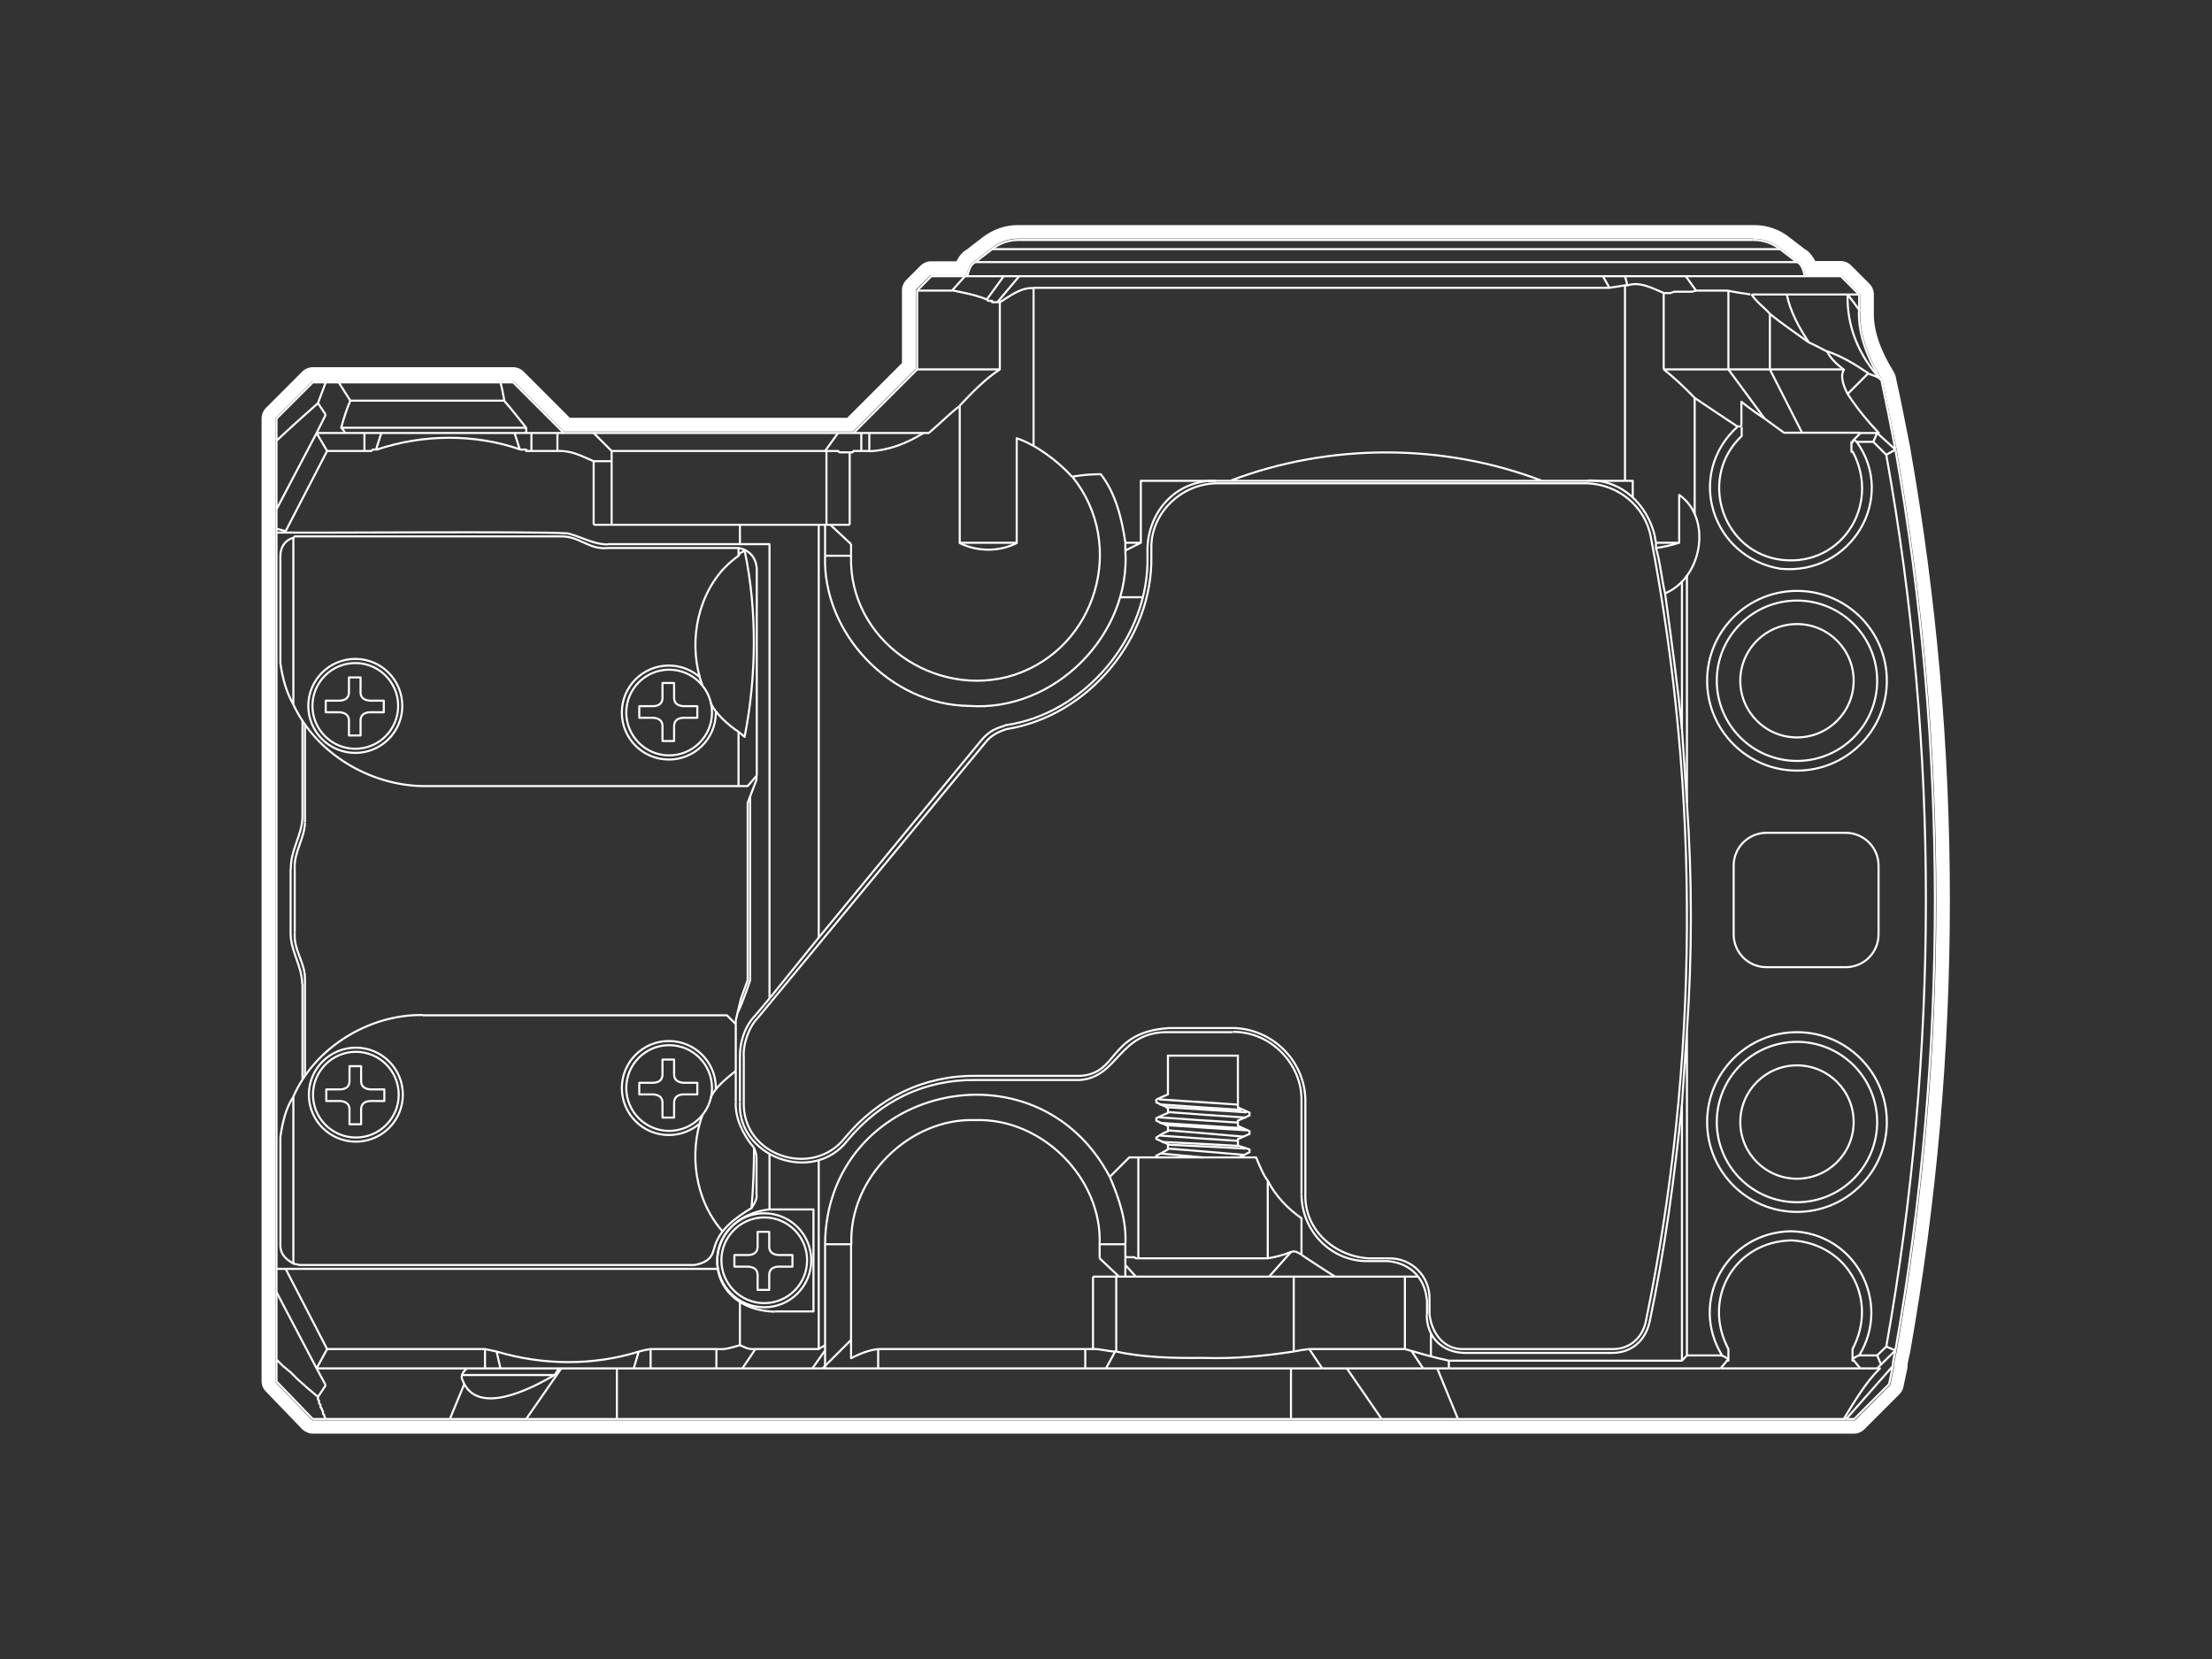
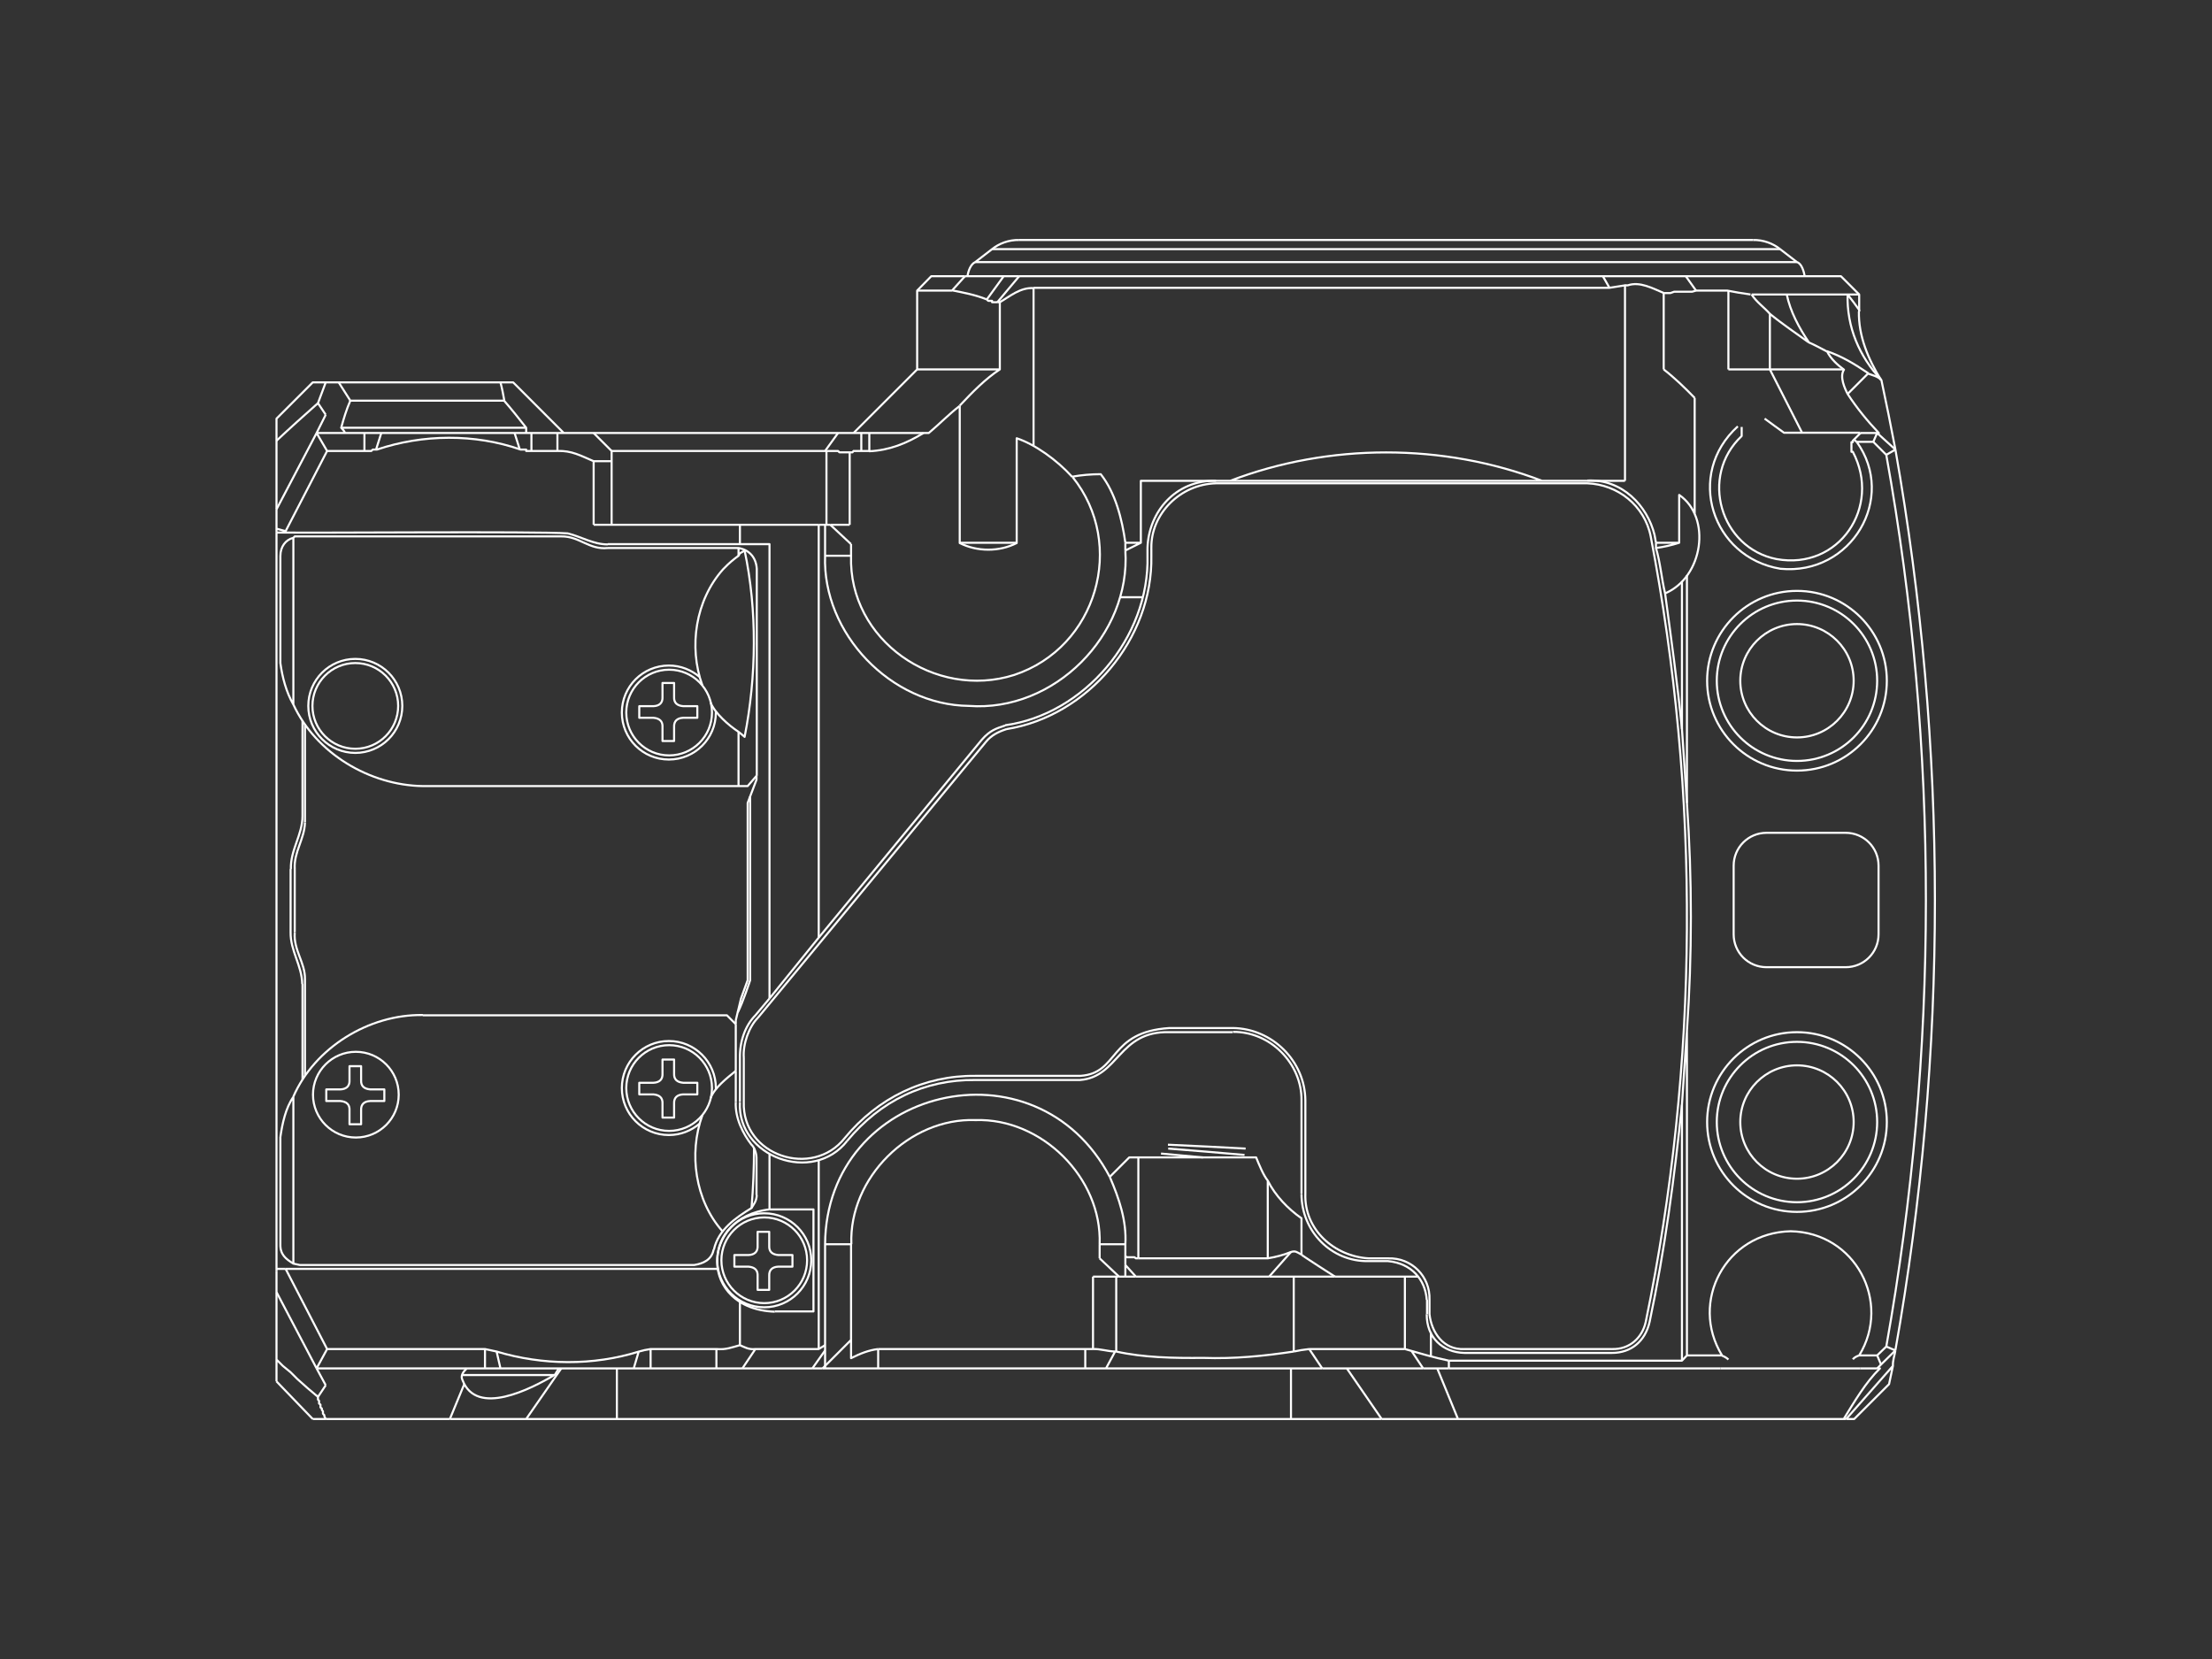
<svg xmlns="http://www.w3.org/2000/svg" xml:space="preserve" width="800" height="600" x="0" y="0" style="enable-background:new 0 0 800 600" version="1.0" viewBox="0 0 800 600">
  <rect x="0" y="0" width="800" height="600" fill="#333333" stroke="none" />
  <style type="text/css">.st0{fill:none;stroke:#fff;stroke-width:.75;stroke-linejoin:round;stroke-miterlimit:10}.st1{fill:#fff}.st2{fill:none;stroke:#fff;stroke-width:.75;stroke-miterlimit:10}</style>
  <g id="Layer_4">
    <g>
      <path d="M643.8 90.1h-285M649.9 94.8H352.7M672.4 112.1v.5M634 86.8H368.6M668.2 106.5c1.7 2.1 2.9 3.8 4.2 5.6M223.1 513.2h243.8M190.3 513.2H223.1M223.1 494.9v18.3M466.9 513.2H499.7M466.9 494.9v18.3M349 99.9H363M363 99.9H368.6M356.9 108.3l6.1-8.4M668.2 106.5c-.3 11.8 4.2 22.4 12.2 30.9M360.7 109.3h-1.9v-.5h-1.4l-.5-.5M356.9 108.3c-4.2-1.7-8.6-2.5-12.6-3.3M675.7 135c-5.2-3.5-9.5-6.1-15-8M314.4 163.1v-6.5M311.5 163.1v-6.5M298.9 163.1h4.2l.5.5H307.3M307.3 189.8h-7M311.5 163.1h-2.8l-.4.5h-1M307.3 163.6v26.2M334 156.6c-6.2 3.8-12.5 6.3-19.7 6.6M314.4 163.1h-2.9M403.7 488.8v-27.1M395.3 461.7h9.4M395.3 461.7v26.2M317.6 494.9h74.9M317.6 487.9h74.9M392.5 494.9H400M392.5 487.9v7M403.3 488.8c-3-.1-5.3-1-8-.9M392.5 487.9h2.8M361.6 133.6H331.7M400 494.9h78.2M467.9 488.8c-10.6 1.6-21.4 2.7-32.8 2.3-10.8.1-21.5-.1-31.4-2.3M403.7 488.8h-.4M403.3 488.8l-3.3 6.1M654.1 123.8c2.1.9 4.5 2.2 6.6 3.3M347.1 146.7c4.7-5 9.3-9.7 14.5-13.1v-24.3M367.7 196.3h-20.6M181 138.3c.6 2.2 1 4.4 1.4 6.6M100 491.7v7.9M113.1 513.2 100 499.6M117.8 513.2h-4.7M640.1 113.5c4.5 3.7 9.3 6.9 14 10.3M646.2 106.5c1.3 6.2 4.4 12 8 17.3M115 145.8c-5.1 4.5-10.1 9-15 13.6M685.5 162.6c-1.6-8.4-3.3-16.9-5.1-25.3M680.3 137.4c-1.1-1.3-3.2-1.7-4.7-2.3M668.2 142.5l7.5-7.5M317.6 494.9H297.5M317.6 487.9v7M100 491.7v-24.4M115 505.2l-3.8-3.2-3.7-3.3-2.4-2.4-2.8-2.3-2.3-2.3M162.7 513.2h27.6M203 494.9l-12.7 18.3M640.1 113.5v20.1M633.5 106.5c1.7 2.7 4.5 4.6 6.6 7M182.4 144.9H126.7M114.5 156.6l3.3-6.6M126.7 144.9l-4.2-6.6" class="st0" />
      <path d="M100 184.2v-32.8l13.1-13.1h72.5l18.3 18.3M117.8 138.3l-2.8 7.5M115 145.8l2.8 4.2M114.5 494.9l3.3 6.1M115 505.2l2.8-4.2M115 505.2v1l.4.4v1l.5.4v1l.5.4v.5l.4.5v.9l.5.5v.4l.5 1M117.8 513.2h44.9M167.9 500.6l-5.2 12.6M499.7 513.2h27.6M487.1 494.9l12.6 18.3M527.3 513.2h139.5M519.8 494.9l7.5 18.3M640.1 133.6h26.7M685.5 488.4c-.3 1.9-1 3.6-.9 5.6l-1.4 6.6-12.6 12.6h-2.8M666.8 513.2c3.9-6.3 7.9-13.2 13.1-18.3h-1M666.8 513.2h.9M684.6 494l-16.9 19.2M646.2 106.5H633.5M668.2 106.5H646.2M672.4 106.5h-4.2M344.3 105.1H331.7M344.3 105.1l4.7-5.2M298.4 189.8h1.9M307.8 196.8v4.2M300.3 189.8l7.5 7M307.8 201c-1 30.5 30.4 52.2 59 43.1 29.9-9.9 40.7-47.2 21.1-71.6M298.4 201h9.4M397.7 450c.9-24-21-45.7-44.9-44.9-23.9-.9-45.8 20.9-44.9 44.9M404.7 461.7h2.3M404.7 461.7l-7-6.6M397.7 450h9.3M397.7 455.1V450M303.1 489.3l4.7-4.7M307.8 450v41.2c3.2-1.6 6.3-2.9 9.8-3.3M307.8 450h-9.4M651.8 156.6l-11.7-23M625.1 133.6H640.1M298.4 163.1l4.7-6.5M298.9 163.1v26.7M298.9 163.1h-.5M298.4 163.1h-77.2M638.2 151.4c2.4 1.8 4.7 3.4 7 5.1h27.6M672.9 494.9h-50.6M467.9 488.8v-27.1M473.5 487.9c-1.9.2-3.8.5-5.6.9M625.1 105.1v28.5M613.4 105.1H624.7c2.6.5 5.4 1 8.4 1.4M297.5 494.9H293.8M303.1 489.3l-5.6 5.6M514.7 494.9h-36.5M473.5 487.9h34.6M473.5 487.9l4.7 7M407 199.1v-2.8M602.2 214.6c-1.3-5.4-1.7-11.1-3.3-16.4v-1.9M415 198.2v2.8M415 198.2c.4-13.1 10.2-24.7 24.8-24.3M608.3 263.7c-1.6-16.4-3.9-32.8-6.1-49.1M298.4 189.8h-2.3M355.1 267.5l-59 71.6M355.1 267.5c3-3.4 5.1-4 8.4-5.1M363.5 262.3c28.5-3.9 52.3-31.7 51.5-61.3M413.1 216h-8" class="st0" />
      <path d="M298.4 201c-1 28.1 23.8 54 52 54.3 30.9 2.3 58.6-25.7 56.6-56.2M298.4 189.8V201M516.1 470.1v5.2M508.1 487.9v-26.2M512.8 461.7h-30M401.4 425.7c-26.6-50.8-102.6-32.6-103 24.3M298.4 450v44.9M495 456.1h7c8.6.8 13.5 6.8 14 14M495 456.1c-13.5.3-24.3-10.8-24.3-24.3M470.7 398v33.7M470.7 398c.2-13.3-11.3-25-24.8-24.8" class="st0" />
      <path d="M352.7 390.6h37.9c14.1-1.1 13.9-17.8 32.3-17.3h22.9M306.4 412.6c12-14.5 28-22.2 46.3-22M596.6 478.1c5.5-26 9-52.3 11.7-78.6M529.6 489.3c-7.9-.2-13.7-5.6-13.6-14M517.5 481.8v8.9M596.6 478.1c-1.6 7-6.7 11.2-13.6 11.2M529.6 489.3H583M524 494.9h-9.3M508.1 487.9c5.3 1.5 10.5 3.1 15.9 4.2M510.5 488.6l4.2 6.3M613.4 105.1l-1.4.4h-6.5l-1.4.5h-2.4M613.4 105.1l-3.7-5.2M407 461.7h3.8M407 457.5v4.2M672.9 156.6h6.6c-4.1-4.3-8-9.1-11.2-14-1.1-2-3.1-6.4-1.4-8.9-2.2-1.6-4.8-3.9-6.1-6.6M678.9 156.6l6.6 6M678.9 156.6l-1.4 3.2M670.5 158.9l.5.5.5.4" class="st0" />
      <path d="m672.9 156.6-2.3 2.3-.5.5v.5h-.5v3.5h.5c10.5 19.9-5 42.9-27.6 38.8-20.3-4-28-30-12.6-44.5v-3.3M610.1 290.4l-.9-13.6-.9-13.1M608.3 210.4v53.3M682.2 164.5l3.3-1.9M685.5 162.6c19 107.6 19.1 218.1 0 325.7" class="st0" />
      <path d="M671.5 159.8c14.6 20.3-1.9 48.4-27.6 45.9-24.8-4.1-34.5-34.2-15.4-51.5M610.1 208v82.4M610.1 372.8c1.9-27.3 1.9-55.1 0-82.4M682.2 487c19-106.5 19.2-216 0-322.5M682.2 164.5l-4.7-4.7M677.5 159.8h-6M622.8 490.2c-11.9-19.4 1.3-44.4 24.8-44.9 23.4.4 36.6 25.6 24.8 44.9M608.3 399.5v92.6M610.1 372.8v117.4M608.3 399.5l.9-13.6.9-13.1M685.5 488.4l-5.2 5.1M685.5 488.4l-3.3-1.4M678.9 490.2l3.3-3.2M672.9 494.9h6M672.4 490.2h6.5M672.4 490.2c-.9.3-1.7.7-2.3 1.4M680.3 493.5l-1.4 1.4M680.3 493.5l-1.4-3.3M524 494.9h98.3M625.1 491.7c-.7-.7-1.5-1.1-2.3-1.4M610.1 490.2h12.7M524 492.1h84.3l1.8-1.9M524 492.1v2.8" class="st0" />
-       <path d="m622.3 494.9 2.3-2.8h.5v-4.2c-9.7-18.3 2.3-39 22.9-39.3 20.2 1.1 31.5 21.3 22 39.3v4.2h.5l2.3 2.8M449 401.4c-9.7-.6-20.4-1.3-29.7-2M447.7 399.5l-28.5-1.9M450.7 404.2c-9.2-.6-19-1.3-28.2-2M450.9 402.3c-9.6-.6-19.6-1.3-29.4-1.9M449 408c-9.6-.6-20.2-1.3-29.7-1.9M447.7 406c-9.4-.6-19.2-1.2-28.5-1.9M449.9 411.1c-9.2-.8-18.2-1.6-27.4-2.3M451 408.8c-9.7-.6-19.7-1.2-29.4-1.9M447.7 414.4c-9.5-.5-18-1-27.5-1.4M447.7 412.6c-9.5-.6-18.8-1.2-28.1-1.9M588.6 103.2l-.9-3.3M628.4 154.2h1.4M638.2 151.4c-2.9-1.9-5.7-3.9-8.4-6.1V154.1M638.2 151.4l-13.1-17.8M601.7 133.6H625.1M612.9 143.9c5.1 3.5 10.3 6.9 15.4 10.3M590.5 179.9v-6h-2.8" class="st0" />
      <path d="M598.4 193.5c-2.6-10.6-11.7-20.3-24.3-19.7M598.4 193.5l.5 2.8M607.3 196.3h-8.4M602.2 214.6c13.8-5.8 16.9-27.5 5.1-35.6v17.3c-2.8.9-5.5 1.5-8.4 1.9M612.9 186v-42.1M612.9 143.9c-3.5-3.6-7.2-7.2-11.2-10.3M601.7 106v27.6M587.7 103.2h1c4.4-1.5 9 1.1 13.1 2.8M459 461.7H482.8M435.1 418.6c-5.1-.5-9.9-.9-15.2-1.4M450.1 417.7c-9.2-.8-18.4-1.6-27.6-2.3" class="st0" />
-       <path d="m448.2 418.6 3.7-1.9v-1l-4.2-1.4V412l4.2-1.9v-1l-4.2-1.9v-1.9l4.2-1.9v-1l-4.2-1.9v-18.7h-25.3v14c-1.4.6-2.8 1.2-4.2 1.9v1c1.4.7 2.9 1.3 4.2 1.9v1.9c-1.4.6-2.8 1.2-4.2 1.9v.9c1.4.7 2.9 1.3 4.2 1.9v1.9c-1.5.6-2.9 1.4-4.2 2.3v.5c1.4.7 2.9 1.3 4.2 1.9v1.9c-1.4.8-2.8 1.6-4.2 2.3v.5" class="st2" />
      <path d="M450.5 415.4c-9.6-.5-18.4-1-28.1-1.4M407 450c.5-8.5-2.3-16.6-5.6-24.3M407 454.2V450M100 458.9V192.6M267.6 382.6v15.9M267.6 382.6c-.1-5.9 1.9-11.7 5.6-15.4M278.3 361.1l-5.1 6.1M109.4 390.5v-34.6M105.1 337.2c-.1 6.7 4.1 12 4.2 18.7M105.1 337.2v-22.9M109.4 295.1c0 6.9-4.4 12.2-4.2 19.2M109.4 295.1v-34.4M266.8 366.2c1.9-3.7 4.5-11.7 4.5-11.7V288M168.8 494.9c-1.2 1.2-2.4 2.6-1.5 4.3 5.1 13.2 24.6 3.2 33.4-2l1.4-2.3M200.6 497.3H166.9M124.8 156.6c-.3-.7-.8-1.3-1.4-1.9.9-3.3 1.9-6.6 3.3-9.8M190.3 156.6v-1.9c-2.6-3.3-5.2-6.6-8-9.8M123.4 154.7h66.9M470.7 453.7v-13.1c-4.9-3.4-9.5-8.2-12.2-13.6-1.6-2-3.1-5.7-4.2-8.4h-45.9l-7 7M411.7 418.6v36.5M458.5 427.1v28M407 454.2l.5.5h2.8l.5.4h.9M407 454.2v3.3M407 457.5l3.8 4.2M410.8 461.7H459M466.9 452.8l-7.9 8.9" class="st0" />
      <path d="M482.8 461.7s-12.2-7.8-12.2-8c-1.6-.9-2.1-1.4-3.7-.9-2.7 1.1-5.5 1.8-8.4 2.3h-46.8M293.8 494.9h-25.3M298.4 488.4l-4.6 6.5M361.6 109.3c3.6-2.1 7.4-5.4 12.2-5.1M582.1 104.1l-2.4-4.2M360.7 109.3l7.9-9.4M361.6 109.3h-.9M587.7 173.9H557.7M582 104.1l5.7-.9v70.7M373.8 104.1h208.3M373.8 104.1v57.1M387.8 172.5c-5.6-6.2-13.5-11.8-20.1-14v37.9c-6.3 3.2-14.2 3.2-20.6 0v-49.6M407 196.3c-1.2-8.6-3.6-18.1-8.9-24.8-3.5 0-7 .3-10.3.9M412.6 196.3H407M557.7 173.9H412.6v22.4l-2.8 1.4-2.8 1.4M444.9 173.9c35.7-13.7 77.1-13.7 112.8 0M131.8 163.1v-6.5M192.2 163.1v-6.5M221.2 163.1V166.8M221.2 163.1l-6.5-6.5M201.6 163.1v-6.5M188 162.6l-1.9-6M136 162.6l1.9-6M221.2 166.8v23M221.2 166.8h-6.5M114.5 156.6l3.8 6.5M100 184.2l14.5-27.6M100 191.2v-7M100 192.6v-1.4M100 192.6h3.3M103.3 192.1l-3.3-.9M219.8 196.8h47.8M267.6 189.8h-52.9M214.7 189.8v-23M214.7 166.8c-4.7-2-8-3.9-13.1-3.7M201.6 163.1h-9.4M131.8 163.1h2.5l.5-.5h1.5c16.6-5.6 35.4-5.8 52 0h2v.5h2.5M131.8 163.1h-13.5M118.3 163.1l-15 29M103.3 192.1v.5M103.3 192.6c8.1.2 91.1-.5 102 .3 4.9 1.2 9.3 4 14.5 4M278.3 361.1V196.8h-10.7M296.1 339.1l-17.8 22M296.1 189.8v149.3M296.1 189.8h-28.5M267.6 189.8v7M103.3 458.9H100M100 459.8v-.9M278.3 437.4v-20.2M280.2 474.3h14v-36.9h-15.9M296.1 419.6v68.3M306.4 412.6c-12.4 15.9-39.9 5.8-38.8-14" class="st0" />
      <path d="M278.3 437.4c-25.3 2.8-25.8 36 1.9 37M259.6 458.9H103.3M267.6 470.6v15.9M103.3 458.9l15 29M100 467.3v-7.5M114.5 494.9 100 467.3M235.3 494.9H229.2M229.2 494.9H181M231 488.8l-1.8 6.1M268.5 494.9h-9.4M273.2 487.9l-4.7 7M267.6 486.5c1.5.6 3.1 1.7 5.6 1.4h22.9l2.3-1.4M235.3 487.9v7M259.1 494.9h-23.8M259.1 487.9v7M181 494.9H175.4M179.6 488.8l1.4 6.1M118.3 487.9h57.1c1.4.3 2.7.6 4.2.9 16.6 5 34.9 5.2 51.5 0 1.4-.4 2.7-.7 4.2-.9h23.9c3.4.3 5.4-.6 8.4-1.4M118.3 487.9l-3.8 7M175.4 494.9h-60.9M175.4 487.9v7M266.1 370.4V369M110.3 389.1v-35M110.3 297.4v-35.3M106.6 314.3c-.4-6.1 3.5-10.8 3.7-16.8M106.6 337.2v-22.9M110.3 354.1c.1-5.9-4.2-10.5-3.7-16.8M266.1 369l1.9-7.9 2.4-6.6v-64.1l3.2-8.4v-1.4M266.1 398.5V387.3M271.8 436.9c.6-7.3.9-14.4.9-21.7" class="st0" />
      <path d="M266.1 398.5c-.3 6 2.7 11.6 5.6 15.4.9.8 1.8 2.6 1.9 4.7v13.6M106.1 254.8c-2.6-4.5-4-9.9-4.7-15M106.1 194.5c-2.8.7-4.7 3.2-4.7 6.6M101.4 239.9V201M152.9 284.3c-19.2-.3-38.6-11.8-46.8-29.5M267.1 201v-2.8M219.8 198.2h47.3c3.6.6 6.3 3.1 6.6 7.5v74.9M106.1 194.5l.5-.5H203c6.6-.1 10 4.9 16.8 4.2M106.1 194.5v60.3M152.9 284.3h117.5l3.2-3.7M267.1 284.3v-19.6M266.1 370.4v16.9M152.9 367.2h110l3.2 3.2M106.1 396.6c7.7-17.6 27.2-29.8 46.8-29.5M258.2 451.9c1.6-7.2 7.9-11.5 13.6-15 .8-1.4 1.8-2.4 1.9-4.7M101.4 411.2V450c-.1 3.7 1.9 5.3 4.7 7l2.3.5h142.7c3.1-.5 6.3-1.8 7-5.6M106.1 396.6V457M101.4 411.2c.7-4.8 1.9-10.5 4.7-14.5" class="st0" />
      <path d="M254 403.4c-5 13.8-2.6 30.8 7.3 41.9M257 397.1c1.5-3.8 5.8-7.1 9.1-9.8M529.6 487.9H583M583 487.9c6.3.2 10.9-4 12.2-9.8M517 475.3c.7 6.5 5 13 12.6 12.6M595.2 478.1C614.5 384.6 615 287.7 597 194M597 194c-2.2-11.2-12-18.8-22.9-19.2M574.1 174.8H439.8M439.8 174.8c-13 .3-23.6 11.1-23.4 23.4M416.4 198.2v2.8M416.4 201c.6 30-22.9 58-52.4 62.7M364 263.7c-3.1 1-5.6 2.3-7.5 4.7M356.5 268.4l-82.4 99.7M274.1 368.1c-3.2 3.2-5.5 9.5-5.1 14.5M269 382.6v15.9M269 398.5c-.7 19.6 24.9 27.8 36.5 13.1M305.5 411.6c12-14.6 28.8-22.7 47.3-22.5M445.9 371.8H423c-22.4 1.4-18.1 16.4-32.3 17.3h-37.9M445.9 371.8c14.2.2 26.1 11.9 26.2 26.2M472.1 398v33.7M472.1 431.7c-.5 13.1 10.6 22.7 22.9 23.4M495 455.1h7M502 455.1c8.5-.3 15.3 6.5 15 15M517 470.1v5.2M368.6 86.8c-3.8-.1-7.3 1.3-9.8 3.3M643.8 90.1c-2.5-2-6-3.4-9.8-3.3M358.8 90.1l-6.1 4.7M649.9 94.8l-6.1-4.7M352.7 94.8c-1.6.7-2.5 3.1-2.8 5.1M652.7 99.9c-.3-1.7-1.1-4.6-2.8-5.1M331.7 133.6l-23 23M349 99.9H336.8l-5.1 5.2v28.5M368.6 99.9h297.2l6.6 6.6v6.1" class="st0" />
      <circle cx="128.5" cy="255.3" r="15.5" class="st0" />
      <circle cx="128.5" cy="255.3" r="17" class="st0" />
-       <path d="M126.2 260.9c.1-2.1-1.1-3.1-3.3-3.3h-5.1v-4.2h5.1c2.2-.1 3.4-1.2 3.3-3.3v.5-5.6h4.2v5.1c-.1 2.1 1.1 3.1 3.3 3.3h5.1v4.2h-5.1c-2.2.1-3.4 1.2-3.3 3.3v5.1h-4.2v-5.6" class="st0" />
      <g>
        <circle cx="128.7" cy="395.9" r="15.5" class="st0" />
-         <circle cx="128.7" cy="395.9" r="17" class="st0" />
        <path d="M126.4 401.5c.1-2.1-1.1-3.1-3.3-3.3H118V394h5.1c2.2-.1 3.4-1.2 3.3-3.3v.5-5.6h4.2v5.1c-.1 2.1 1.1 3.1 3.3 3.3h5.1v4.2h-5.1c-2.2.1-3.4 1.2-3.3 3.3v5.1h-4.2V401" class="st0" />
      </g>
      <circle cx="242" cy="393.5" r="15.5" class="st0" />
      <path d="M239.6 399.1c.1-2.1-1.1-3.1-3.3-3.3h-5.1v-4.2h5.1c2.2-.1 3.4-1.2 3.3-3.3v.5-5.6h4.2v5.1c-.1 2.1 1.1 3.1 3.3 3.3h5.1v4.2h-5.1c-2.2.1-3.4 1.2-3.3 3.3v5.1h-4.2v-5.6" class="st0" />
      <path d="M253 406.4c-3 2.5-6.8 4.1-11.1 4.1-9.4 0-17-7.6-17-17s7.6-17 17-17 17 7.6 17 17v.4" class="st0" />
      <g>
        <circle cx="276.4" cy="455.8" r="15.5" class="st0" />
        <circle cx="276.4" cy="455.8" r="17" class="st0" />
        <path d="M274 461.4c.1-2.1-1.1-3.1-3.3-3.3h-5.1v-4.2h5.1c2.2-.1 3.4-1.2 3.3-3.3v.5-5.6h4.2v5.1c-.1 2.1 1.1 3.1 3.3 3.3h5.1v4.2h-5.1c-2.2.1-3.4 1.2-3.3 3.3v5.1H274v-5.6" class="st0" />
      </g>
      <path d="M254 247.8c-5-13.8-2.5-30.7 7.5-41.9l.5-.5c1.6-1.7 3.3-3.1 5.1-4.4l.5-.9.9-.5.9-.5" class="st0" />
      <path d="M257 254.1c1.5 3.8 6.6 8.3 10 10.5.8.6 1.6 1.3 2.3 1.9 4.3-21.7 4.6-45.8 0-67.4" class="st0" />
      <circle cx="242" cy="257.7" r="15.5" class="st0" />
      <path d="M239.6 252.6V247h4.2v5.1c-.1 2.1 1.1 3.1 3.3 3.3h5.1v4.2h-5.1c-2.2.1-3.4 1.2-3.3 3.3v5.1h-4.2v-5.6.5c.1-2.1-1.1-3.1-3.3-3.3h-5.1v-4.2h5.1c2.2-.1 3.4-1.2 3.3-3.3" class="st0" />
      <path d="M253 244.8c-3-2.5-6.8-4.1-11.1-4.1-9.4 0-17 7.6-17 17s7.6 17 17 17 17-7.6 17-17v-.4M114.5 156.6h221.4-1.9 1.9c3.6-3 7.5-7 11.2-9.8M680.3 137.4c-4.6-7.4-8.2-15.9-8-24.8" class="st0" />
      <circle cx="649.9" cy="405.8" r="32.5" class="st0" />
      <circle cx="649.9" cy="405.8" r="29" class="st0" />
      <circle cx="649.9" cy="405.8" r="20.5" class="st0" />
      <circle cx="649.9" cy="246.2" r="32.5" class="st0" />
      <circle cx="649.9" cy="246.2" r="29" class="st0" />
      <circle cx="649.9" cy="246.2" r="20.5" class="st0" />
      <path d="M667.5 349.8h-28.6c-6.6 0-11.9-5.3-11.9-11.9v-24.8c0-6.6 5.3-11.9 11.9-11.9h28.6c6.6 0 11.9 5.3 11.9 11.9v24.8c0 6.6-5.3 11.9-11.9 11.9z" class="st0" />
    </g>
    <g>
-       <path d="M634.5 86.4c3.5 0 6.9 1.2 9.5 3.4l6.1 4.7c1.8.7 2.6 3.6 2.9 5.1h12.8c.1 0 .2 0 .3.1l6.6 6.6c.1.1.1.2.1.3v6.1h-.4.4c-.2 7.6 2.4 15.6 7.9 24.6l-.3.2.4-.1c1.8 8.4 3.5 16.8 5.2 25.3l-.4.1.4-.1c19.1 108.3 19.1 217.9 0 325.9-.1.6-.3 1.3-.4 1.9-.3 1.2-.6 2.4-.5 3.7l-1.4 6.6c0 .1 0 .1-.1.2L671 513.6c-.1.1-.2.1-.3.1H113.1v-.4l-.3.3L99.7 500l.3-.3h-.4V151.4c0-.1 0-.2.1-.3l13.1-13.1c.1-.1.2-.1.3-.1h72.5c.1 0 .2 0 .3.1l18.1 18.1h104.5l22.7-22.7V105c0-.1 0-.2.1-.3l5.1-5.1c.1-.1.2-.1.3-.1h12.9c.3-1.9 1.2-4.3 2.9-5.1l6.1-4.7c2.7-2.2 6.1-3.4 9.6-3.4H634c.2.1.3.1.5.1m0-5H368.1c-4.6 0-9.1 1.6-12.7 4.4l-5.7 4.4c-1.8 1-3 2.7-3.8 4.3h-9.2c-1.4 0-2.8.6-3.8 1.6l-5.1 5.1c-1 1-1.6 2.4-1.6 3.8v26.3l-19.8 19.8H206.1l-16.7-16.7c-1-1-2.4-1.6-3.8-1.6h-72.5c-1.4 0-2.8.6-3.8 1.6l-13.1 13.1c-1 1-1.6 2.4-1.6 3.8v348.2c0 .7.1 1.4.4 2 .2.6.6 1.2 1.1 1.7l13.1 13.6c.5.5 1.1.9 1.8 1.2.6.3 1.3.5 2.1.5h557.4c1.4 0 2.8-.6 3.8-1.6l12.6-12.6c.8-.8 1.3-1.7 1.5-2.7l1.4-6.6c.1-.4.1-.8.1-1.2 0-.7.2-1.4.4-2.4.1-.6.3-1.4.5-2.2 19.2-108.5 19.2-218.7 0-327.5v-.1c-1.7-8.5-3.3-16.9-5.2-25.4l-.3-.9c-.1-.3-.2-.6-.4-.8-5-8.1-7.4-15.3-7.2-21.8v-6.3c0-1.4-.6-2.8-1.6-3.8l-6.6-6.6c-1-1-2.4-1.6-3.8-1.6h-9.2c-1-2-2.3-3.5-3.9-4.4l-5.6-4.3c-3.4-2.7-7.9-4.3-12.5-4.3z" class="st1" />
-     </g>
+       </g>
  </g>
</svg>